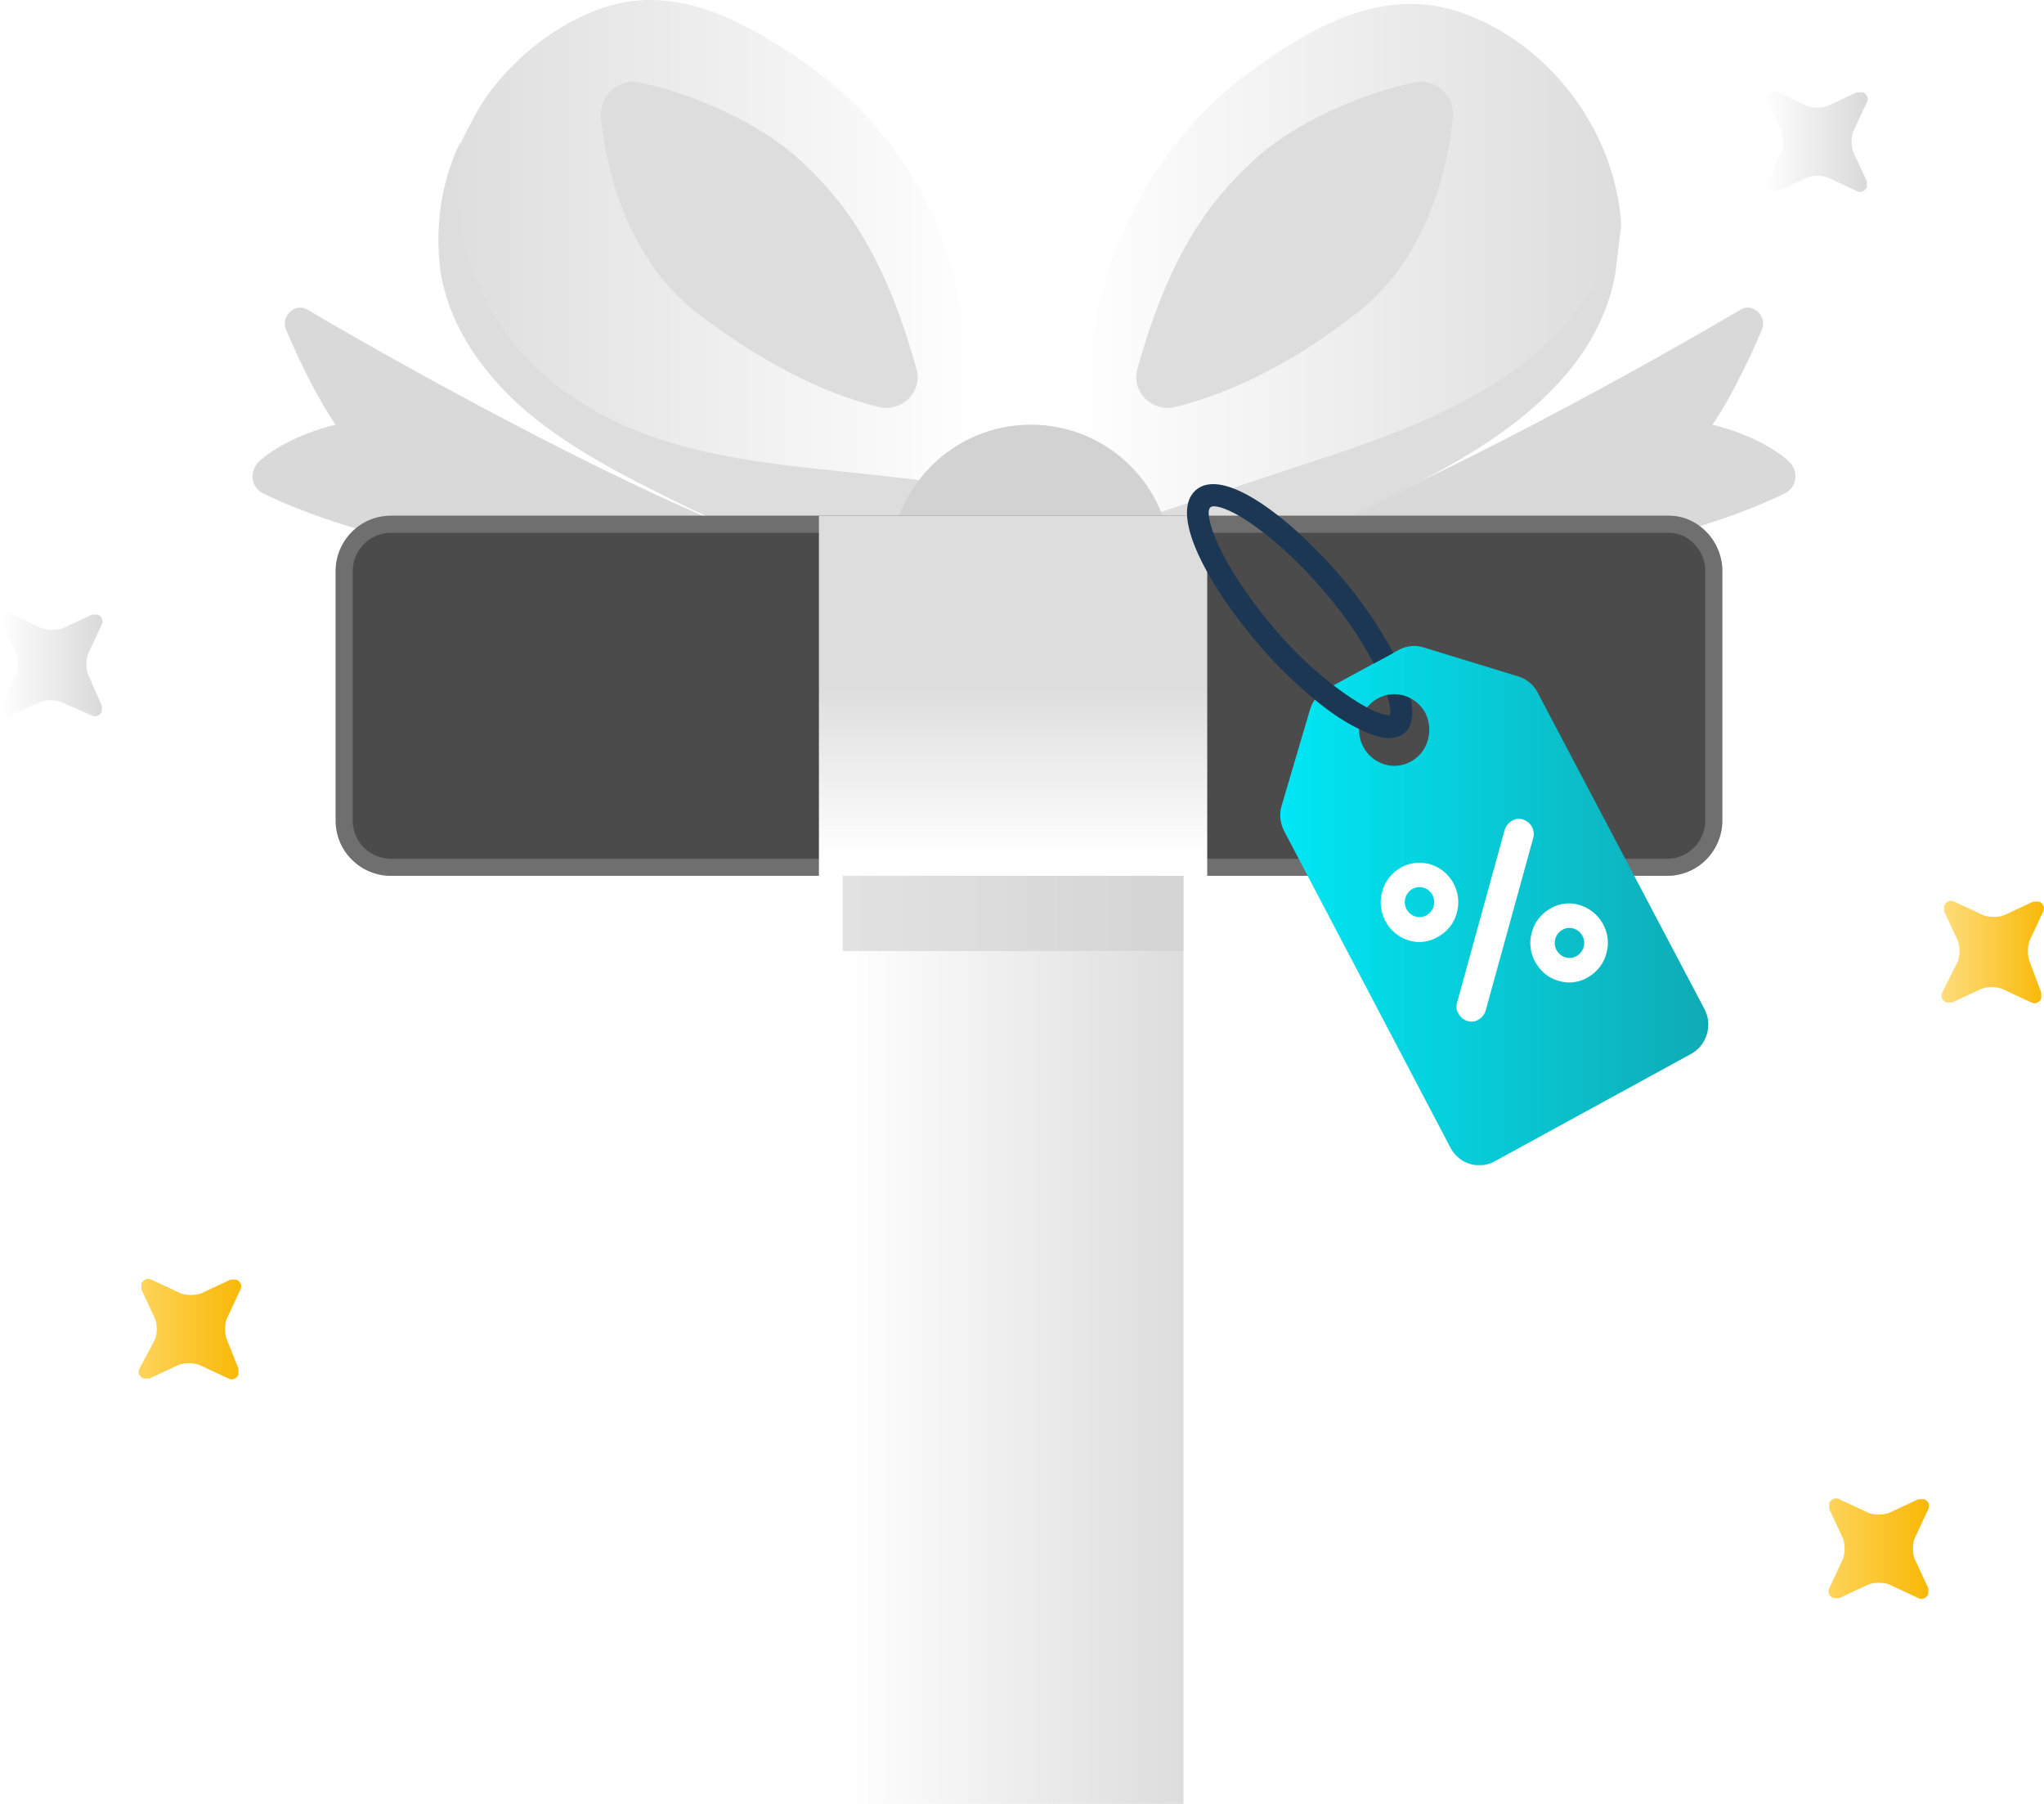
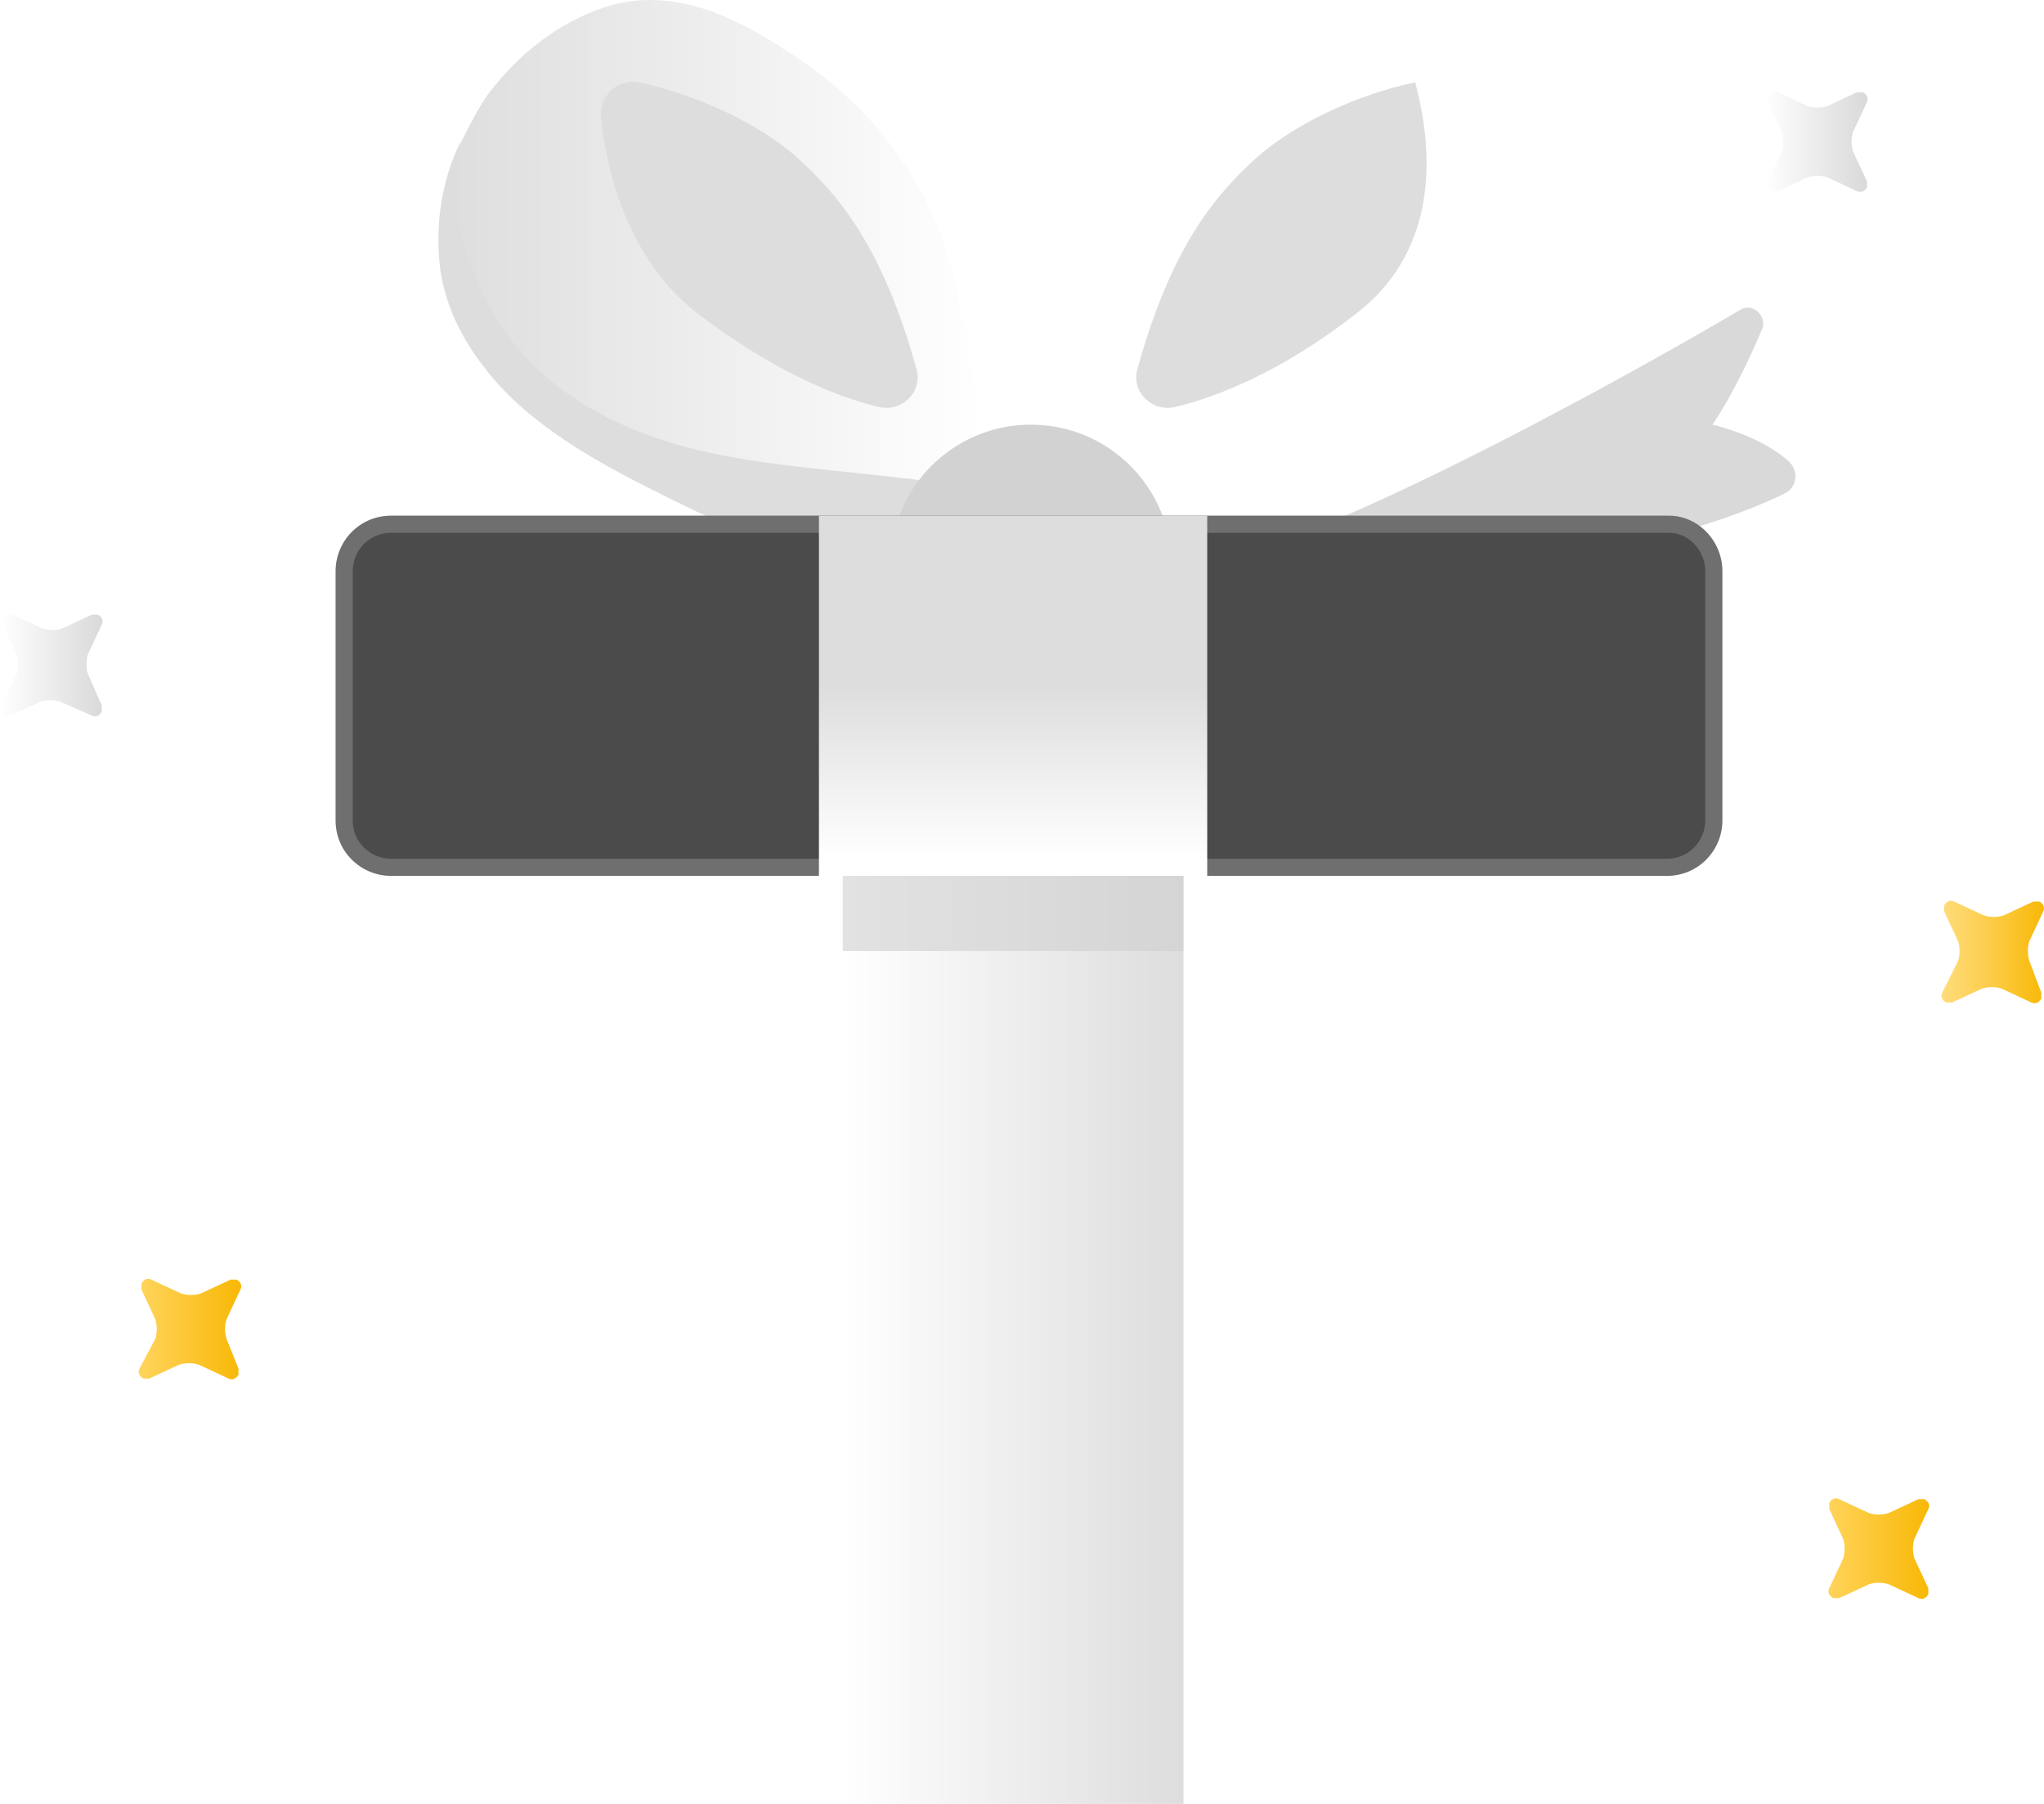
<svg xmlns="http://www.w3.org/2000/svg" width="170" height="150" viewBox="0 0 170 150" fill="none">
  <path d="M107.488 44.692C119.846 39.921 137.475 30.048 144.725 25.77C145.714 25.112 147.032 26.264 146.538 27.415C144.231 32.845 142.418 35.313 142.418 35.313C142.418 35.313 146.208 36.136 148.679 38.275C149.668 39.098 149.503 40.579 148.35 41.072C141.924 44.199 133.686 45.68 133.686 45.68L111.607 47.49L107.488 44.692Z" fill="#D9D9D9" />
-   <path d="M62.84 44.692C50.483 39.92 32.853 30.047 25.604 25.769C24.615 25.111 23.297 26.263 23.791 27.415C26.098 32.845 27.91 35.313 27.91 35.313C27.91 35.313 24.121 36.136 21.649 38.275C20.66 39.097 20.825 40.578 21.979 41.072C28.404 44.198 36.643 45.679 36.643 45.679L58.721 47.489L62.84 44.692Z" fill="#D9D9D9" />
-   <path d="M134.346 22.643C133.852 25.605 132.534 28.237 130.721 30.541C126.932 35.313 121.33 38.439 116.057 41.072C112.103 43.046 107.984 44.856 103.7 46.008C100.899 46.666 95.956 45.185 92.66 43.869C90.683 43.046 89.365 42.553 89.365 42.553V38.604C90.189 32.187 90.683 25.44 93.32 19.517C95.626 14.087 99.416 9.15 104.359 5.695C109.137 2.24 114.904 -1.051 121.165 0.923C128.744 3.391 134.346 10.796 134.84 18.694C134.676 20.01 134.511 21.327 134.346 22.643Z" fill="url(#paint0_linear_3047_3900)" />
-   <path d="M134.351 22.643C133.857 25.605 132.539 28.238 130.727 30.541C126.937 35.313 121.335 38.44 116.063 41.072C112.108 43.047 107.989 44.857 103.705 46.008C100.904 46.667 95.961 45.186 92.666 43.87C98.103 42.059 103.54 40.249 108.978 38.44C114.085 36.794 119.193 34.984 123.807 32.187C128.42 29.39 132.374 25.441 134.187 20.34C134.351 19.846 134.516 19.188 134.681 18.53C134.681 20.011 134.516 21.327 134.351 22.643Z" fill="#DDDDDD" />
-   <path d="M97.768 33.833C95.791 34.326 93.979 32.516 94.638 30.542C97.439 20.504 101.064 16.226 104.524 13.1C107.654 10.303 112.927 7.835 117.705 6.847C119.517 6.518 121 7.999 120.835 9.809C120.176 16.226 117.54 22.479 112.762 26.099C106.666 30.871 101.228 33.01 97.768 33.833Z" fill="#DDDDDD" />
+   <path d="M97.768 33.833C95.791 34.326 93.979 32.516 94.638 30.542C97.439 20.504 101.064 16.226 104.524 13.1C107.654 10.303 112.927 7.835 117.705 6.847C120.176 16.226 117.54 22.479 112.762 26.099C106.666 30.871 101.228 33.01 97.768 33.833Z" fill="#DDDDDD" />
  <path d="M81.787 38.44V42.389C81.787 42.389 81.457 42.553 80.963 42.718C78.491 43.87 71.077 46.831 67.452 45.844C63.168 44.857 59.049 42.882 55.095 40.908C49.822 38.275 44.056 35.149 40.431 30.377C38.618 28.073 37.3 25.441 36.806 22.479C36.312 18.694 36.806 15.074 38.454 11.619C39.113 10.303 39.772 8.986 40.596 7.835C43.067 4.544 46.362 1.911 50.317 0.595C56.413 -1.38 62.18 1.911 67.123 5.366C72.066 8.822 75.855 13.594 78.162 19.188C80.304 25.276 80.963 32.022 81.787 38.44Z" fill="url(#paint1_linear_3047_3900)" />
  <path d="M80.803 42.882C78.331 44.034 70.917 46.995 67.292 46.008C63.008 45.021 58.889 43.047 54.935 41.072C49.662 38.439 43.895 35.313 40.271 30.541C38.458 28.238 37.14 25.605 36.646 22.643C36.151 18.859 36.646 15.239 38.293 11.783C37.964 13.593 37.964 15.239 37.964 16.061C38.293 21.491 40.6 26.757 44.554 30.541C48.509 34.326 53.617 36.465 58.889 37.617C64.161 38.768 69.599 39.097 75.036 39.756C77.343 39.92 80.144 40.743 80.803 42.882Z" fill="#DDDDDD" />
  <path d="M85.741 58.679C92.202 58.679 97.439 53.448 97.439 46.996C97.439 40.544 92.202 35.313 85.741 35.313C79.281 35.313 74.043 40.544 74.043 46.996C74.043 53.448 79.281 58.679 85.741 58.679Z" fill="#D2D2D2" />
  <path d="M73.054 33.833C75.031 34.326 76.844 32.516 76.185 30.542C73.384 20.504 69.759 16.226 66.299 13.1C63.168 10.303 57.896 7.835 53.118 6.847C51.305 6.518 49.822 7.999 49.987 9.809C50.646 16.226 53.282 22.479 58.061 26.099C64.322 30.871 69.594 33.01 73.054 33.833Z" fill="#DDDDDD" />
  <g filter="url(#filter0_b_3047_3900)">
    <path d="M137.806 61.147V142.102C137.806 146.38 134.346 149.836 130.063 149.836H41.09C36.806 149.836 33.346 146.38 33.346 142.102V61.147C33.346 56.868 36.806 53.413 41.09 53.413H130.063C134.346 53.413 137.806 56.868 137.806 61.147Z" fill="white" fill-opacity="0.2" />
    <path d="M137.096 61.147V142.102C137.096 145.987 133.955 149.125 130.063 149.125H41.09C37.197 149.125 34.056 145.987 34.056 142.102V61.147C34.056 57.262 37.197 54.123 41.09 54.123H130.063C133.955 54.123 137.096 57.262 137.096 61.147Z" stroke="white" stroke-opacity="0.2" stroke-width="1.421" />
  </g>
  <g filter="url(#filter1_b_3047_3900)">
    <path d="M143.249 47.49V68.222C143.249 70.691 141.272 72.83 138.636 72.83H32.528C30.056 72.83 27.914 70.855 27.914 68.222V47.49C27.914 45.022 29.891 42.883 32.528 42.883H138.801C141.272 42.883 143.249 45.022 143.249 47.49Z" fill="#4B4B4B" />
    <path d="M142.539 47.49V68.222C142.539 70.314 140.864 72.119 138.636 72.119H32.528C30.431 72.119 28.625 70.445 28.625 68.222V47.49C28.625 45.398 30.299 43.593 32.528 43.593H138.801C140.848 43.593 142.539 45.381 142.539 47.49Z" stroke="white" stroke-opacity="0.2" stroke-width="1.421" />
  </g>
  <path d="M98.431 61.969H70.092V150H98.431V61.969Z" fill="url(#paint2_linear_3047_3900)" />
  <path opacity="0.6" d="M98.431 61.969H70.092V79.082H98.431V61.969Z" fill="#CFCFCF" />
  <path d="M100.405 42.883H68.111V72.83H100.405V42.883Z" fill="url(#paint3_linear_3047_3900)" />
  <g clip-path="url(#clip0_3047_3900)">
    <path d="M126.288 56.252L118.385 53.83C117.705 53.61 116.934 53.705 116.316 54.05L110.296 57.321C109.647 57.667 109.184 58.265 108.968 58.956L106.591 67.007C106.375 67.699 106.467 68.454 106.807 69.115L120.638 95.438C121.348 96.79 122.985 97.293 124.312 96.57L140.645 87.638C141.972 86.915 142.466 85.216 141.756 83.896L127.894 57.604C127.554 56.944 126.998 56.472 126.288 56.252ZM117.335 63.328C115.915 64.114 114.155 63.548 113.383 62.101C112.611 60.655 113.167 58.862 114.587 58.076C116.007 57.29 117.767 57.856 118.539 59.271C119.28 60.749 118.755 62.573 117.335 63.328Z" fill="url(#paint4_linear_3047_3900)" />
    <path d="M117.335 58.106C116.748 57.761 116.038 57.666 115.359 57.792C115.606 58.61 115.699 59.207 115.606 59.459C115.297 59.522 114.618 59.301 113.692 58.83C112.92 58.421 111.963 57.792 110.882 56.974C109.462 55.874 107.857 54.427 106.22 52.54C101.311 46.848 100.076 42.696 100.663 42.193C100.725 42.13 100.817 42.099 100.972 42.099C101.528 42.099 102.732 42.571 104.306 43.703C105.881 44.835 107.888 46.565 110.08 49.112C111.994 51.313 113.352 53.42 114.247 55.182L115.884 54.301C114.772 52.194 113.198 49.898 111.469 47.886C107.27 43.011 101.682 38.734 99.428 40.778C97.174 42.822 100.663 48.955 104.862 53.798C106.313 55.465 107.857 56.943 109.339 58.169C110.635 59.239 111.901 60.088 113.043 60.622C113.97 61.094 114.803 61.346 115.452 61.377H115.544C116.254 61.377 116.687 61.094 116.934 60.843C117.304 60.465 117.458 59.931 117.458 59.239C117.458 58.893 117.427 58.515 117.335 58.106Z" fill="#1C3754" />
-     <path d="M121.163 75.908C121.656 74.178 120.638 72.354 118.909 71.851C118.075 71.631 117.211 71.725 116.47 72.166C115.729 72.606 115.173 73.298 114.957 74.147C114.463 75.877 115.482 77.701 117.18 78.204C118.013 78.455 118.878 78.33 119.619 77.889C120.391 77.449 120.946 76.757 121.163 75.908ZM117.458 73.927C118.044 73.581 118.785 73.801 119.125 74.398C119.464 74.996 119.248 75.751 118.662 76.097C118.075 76.443 117.334 76.222 116.995 75.625C116.655 75.027 116.871 74.273 117.458 73.927Z" fill="white" />
    <path d="M131.351 75.247C130.518 74.996 129.653 75.122 128.912 75.562C128.171 76.002 127.615 76.694 127.399 77.543C127.152 78.392 127.276 79.273 127.708 80.028C128.14 80.782 128.82 81.349 129.653 81.569C130.487 81.82 131.351 81.694 132.092 81.254C132.833 80.814 133.389 80.122 133.605 79.273C133.852 78.424 133.728 77.543 133.296 76.788C132.864 76.034 132.185 75.499 131.351 75.247ZM131.135 79.493C130.548 79.839 129.807 79.619 129.468 79.021C129.128 78.424 129.344 77.669 129.931 77.323C130.518 76.977 131.259 77.197 131.598 77.795C131.938 78.392 131.722 79.147 131.135 79.493Z" fill="white" />
    <path d="M126.654 68.14C126.345 68.046 126.006 68.077 125.728 68.266C125.45 68.423 125.234 68.706 125.141 69.02L121.189 83.361C121.097 83.676 121.127 84.022 121.313 84.305C121.467 84.588 121.745 84.808 122.054 84.902C122.362 84.997 122.702 84.965 122.98 84.776C123.258 84.619 123.474 84.336 123.567 84.022L127.518 69.681C127.704 69.02 127.302 68.329 126.654 68.14Z" fill="white" />
  </g>
  <path d="M7.314 56.046C7.15 55.552 7.15 54.894 7.314 54.4L8.468 51.932C8.632 51.603 8.468 51.274 8.138 51.109C7.973 51.109 7.809 51.109 7.644 51.109L5.172 52.261C4.678 52.426 4.019 52.426 3.525 52.261L1.053 51.109C0.724 50.945 0.394 51.109 0.229 51.439C0.229 51.603 0.229 51.768 0.229 51.932L1.383 54.4C1.548 54.894 1.548 55.552 1.383 56.046L0.065 58.678C-0.1 59.008 0.065 59.337 0.394 59.501C0.559 59.501 0.724 59.501 0.888 59.501L3.36 58.349C3.854 58.185 4.513 58.185 5.008 58.349L7.644 59.501C7.973 59.666 8.303 59.501 8.468 59.172C8.468 59.008 8.468 58.843 8.468 58.678L7.314 56.046Z" fill="url(#paint5_linear_3047_3900)" />
  <path d="M18.846 111.34C18.681 110.847 18.681 110.188 18.846 109.695L19.999 107.227C20.164 106.898 19.999 106.568 19.669 106.404C19.505 106.404 19.34 106.404 19.175 106.404L16.704 107.556C16.209 107.72 15.55 107.72 15.056 107.556L12.585 106.404C12.255 106.239 11.925 106.404 11.761 106.733C11.761 106.898 11.761 107.062 11.761 107.227L12.914 109.695C13.079 110.188 13.079 110.847 12.914 111.34L11.596 113.808C11.431 114.137 11.596 114.467 11.925 114.631C12.09 114.631 12.255 114.631 12.42 114.631L14.891 113.479C15.386 113.315 16.044 113.315 16.539 113.479L19.01 114.631C19.34 114.796 19.669 114.631 19.834 114.302C19.834 114.137 19.834 113.973 19.834 113.808L18.846 111.34Z" fill="url(#paint6_linear_3047_3900)" />
  <path d="M168.783 79.904C168.618 79.41 168.618 78.752 168.783 78.259L169.936 75.791C170.101 75.462 169.936 75.132 169.607 74.968C169.442 74.968 169.277 74.968 169.113 74.968L166.641 76.12C166.147 76.284 165.488 76.284 164.993 76.12L162.522 74.968C162.192 74.803 161.863 74.968 161.698 75.297C161.698 75.462 161.698 75.626 161.698 75.791L162.852 78.259C163.016 78.752 163.016 79.41 162.852 79.904L161.533 82.537C161.369 82.866 161.533 83.195 161.863 83.36C162.028 83.36 162.192 83.36 162.357 83.36L164.829 82.208C165.323 82.043 165.982 82.043 166.476 82.208L168.948 83.36C169.277 83.524 169.607 83.36 169.772 83.031C169.772 82.866 169.772 82.701 169.772 82.537L168.783 79.904Z" fill="url(#paint7_linear_3047_3900)" />
  <path d="M154.118 12.606C153.954 12.113 153.954 11.454 154.118 10.961L155.272 8.493C155.436 8.164 155.272 7.835 154.942 7.67C154.777 7.67 154.613 7.67 154.448 7.67L151.976 8.822C151.482 8.986 150.823 8.986 150.329 8.822L147.857 7.67C147.528 7.505 147.198 7.67 147.033 7.999C147.033 8.164 147.033 8.328 147.033 8.493L148.187 10.961C148.352 11.454 148.352 12.113 148.187 12.606L147.033 15.075C146.869 15.404 147.033 15.733 147.363 15.897C147.528 15.897 147.692 15.897 147.857 15.897L150.329 14.745C150.823 14.581 151.482 14.581 151.976 14.745L154.448 15.897C154.777 16.062 155.107 15.897 155.272 15.568C155.272 15.404 155.272 15.239 155.272 15.075L154.118 12.606Z" fill="url(#paint8_linear_3047_3900)" />
  <path d="M159.226 129.598C159.061 129.104 159.061 128.446 159.226 127.952L160.379 125.484C160.544 125.155 160.379 124.826 160.05 124.661C159.885 124.661 159.72 124.661 159.555 124.661L157.084 125.813C156.589 125.978 155.93 125.978 155.436 125.813L152.965 124.661C152.635 124.497 152.306 124.661 152.141 124.99C152.141 125.155 152.141 125.319 152.141 125.484L153.294 127.952C153.459 128.446 153.459 129.104 153.294 129.598L152.141 132.066C151.976 132.395 152.141 132.724 152.47 132.888C152.635 132.888 152.8 132.888 152.965 132.888L155.436 131.737C155.93 131.572 156.589 131.572 157.084 131.737L159.555 132.888C159.885 133.053 160.214 132.888 160.379 132.559C160.379 132.395 160.379 132.23 160.379 132.066L159.226 129.598Z" fill="url(#paint9_linear_3047_3900)" />
  <defs>
    <filter id="filter0_b_3047_3900" x="-3.176" y="16.891" width="177.505" height="169.466" filterUnits="userSpaceOnUse" color-interpolation-filters="sRGB">
      <feFlood flood-opacity="0" result="BackgroundImageFix" />
      <feGaussianBlur in="BackgroundImageFix" stdDeviation="18.261" />
      <feComposite in2="SourceAlpha" operator="in" result="effect1_backgroundBlur_3047_3900" />
      <feBlend mode="normal" in="SourceGraphic" in2="effect1_backgroundBlur_3047_3900" result="shape" />
    </filter>
    <filter id="filter1_b_3047_3900" x="-8.608" y="6.361" width="188.38" height="102.99" filterUnits="userSpaceOnUse" color-interpolation-filters="sRGB">
      <feFlood flood-opacity="0" result="BackgroundImageFix" />
      <feGaussianBlur in="BackgroundImageFix" stdDeviation="18.261" />
      <feComposite in2="SourceAlpha" operator="in" result="effect1_backgroundBlur_3047_3900" />
      <feBlend mode="normal" in="SourceGraphic" in2="effect1_backgroundBlur_3047_3900" result="shape" />
    </filter>
    <linearGradient id="paint0_linear_3047_3900" x1="89.198" y1="23.199" x2="134.546" y2="23.199" gradientUnits="userSpaceOnUse">
      <stop stop-color="white" />
      <stop offset="1" stop-color="#DDDDDD" />
    </linearGradient>
    <linearGradient id="paint1_linear_3047_3900" x1="36.38" y1="23.198" x2="81.718" y2="23.198" gradientUnits="userSpaceOnUse">
      <stop stop-color="#DDDDDD" />
      <stop offset="1" stop-color="white" />
    </linearGradient>
    <linearGradient id="paint2_linear_3047_3900" x1="70.135" y1="105.881" x2="98.41" y2="105.881" gradientUnits="userSpaceOnUse">
      <stop stop-color="white" />
      <stop offset="1" stop-color="#DDDDDD" />
    </linearGradient>
    <linearGradient id="paint3_linear_3047_3900" x1="84.273" y1="56.968" x2="84.273" y2="71.356" gradientUnits="userSpaceOnUse">
      <stop stop-color="#DDDDDD" />
      <stop offset="1" stop-color="white" />
    </linearGradient>
    <linearGradient id="paint4_linear_3047_3900" x1="106.466" y1="75.294" x2="142.085" y2="75.294" gradientUnits="userSpaceOnUse">
      <stop stop-color="#00E7F5" />
      <stop offset="1" stop-color="#0FABB5" />
    </linearGradient>
    <linearGradient id="paint5_linear_3047_3900" x1="0.065" y1="55.236" x2="8.589" y2="55.236" gradientUnits="userSpaceOnUse">
      <stop stop-color="white" />
      <stop offset="1" stop-color="#D9D9D9" />
    </linearGradient>
    <linearGradient id="paint6_linear_3047_3900" x1="11.574" y1="110.495" x2="20.098" y2="110.495" gradientUnits="userSpaceOnUse">
      <stop stop-color="#FFD45C" />
      <stop offset="1" stop-color="#F8B806" />
    </linearGradient>
    <linearGradient id="paint7_linear_3047_3900" x1="161.468" y1="79.079" x2="169.992" y2="79.079" gradientUnits="userSpaceOnUse">
      <stop stop-color="#FFD45C" stop-opacity="0.804" />
      <stop offset="1" stop-color="#F8B806" />
    </linearGradient>
    <linearGradient id="paint8_linear_3047_3900" x1="146.766" y1="11.797" x2="155.29" y2="11.797" gradientUnits="userSpaceOnUse">
      <stop stop-color="white" />
      <stop offset="1" stop-color="#D9D9D9" />
    </linearGradient>
    <linearGradient id="paint9_linear_3047_3900" x1="151.921" y1="128.733" x2="160.445" y2="128.733" gradientUnits="userSpaceOnUse">
      <stop stop-color="#FFD45C" />
      <stop offset="1" stop-color="#F8B806" />
    </linearGradient>
    <clipPath id="clip0_3047_3900">
-       <rect width="43.378" height="56.64" fill="white" transform="translate(98.721 40.244)" />
-     </clipPath>
+       </clipPath>
  </defs>
</svg>